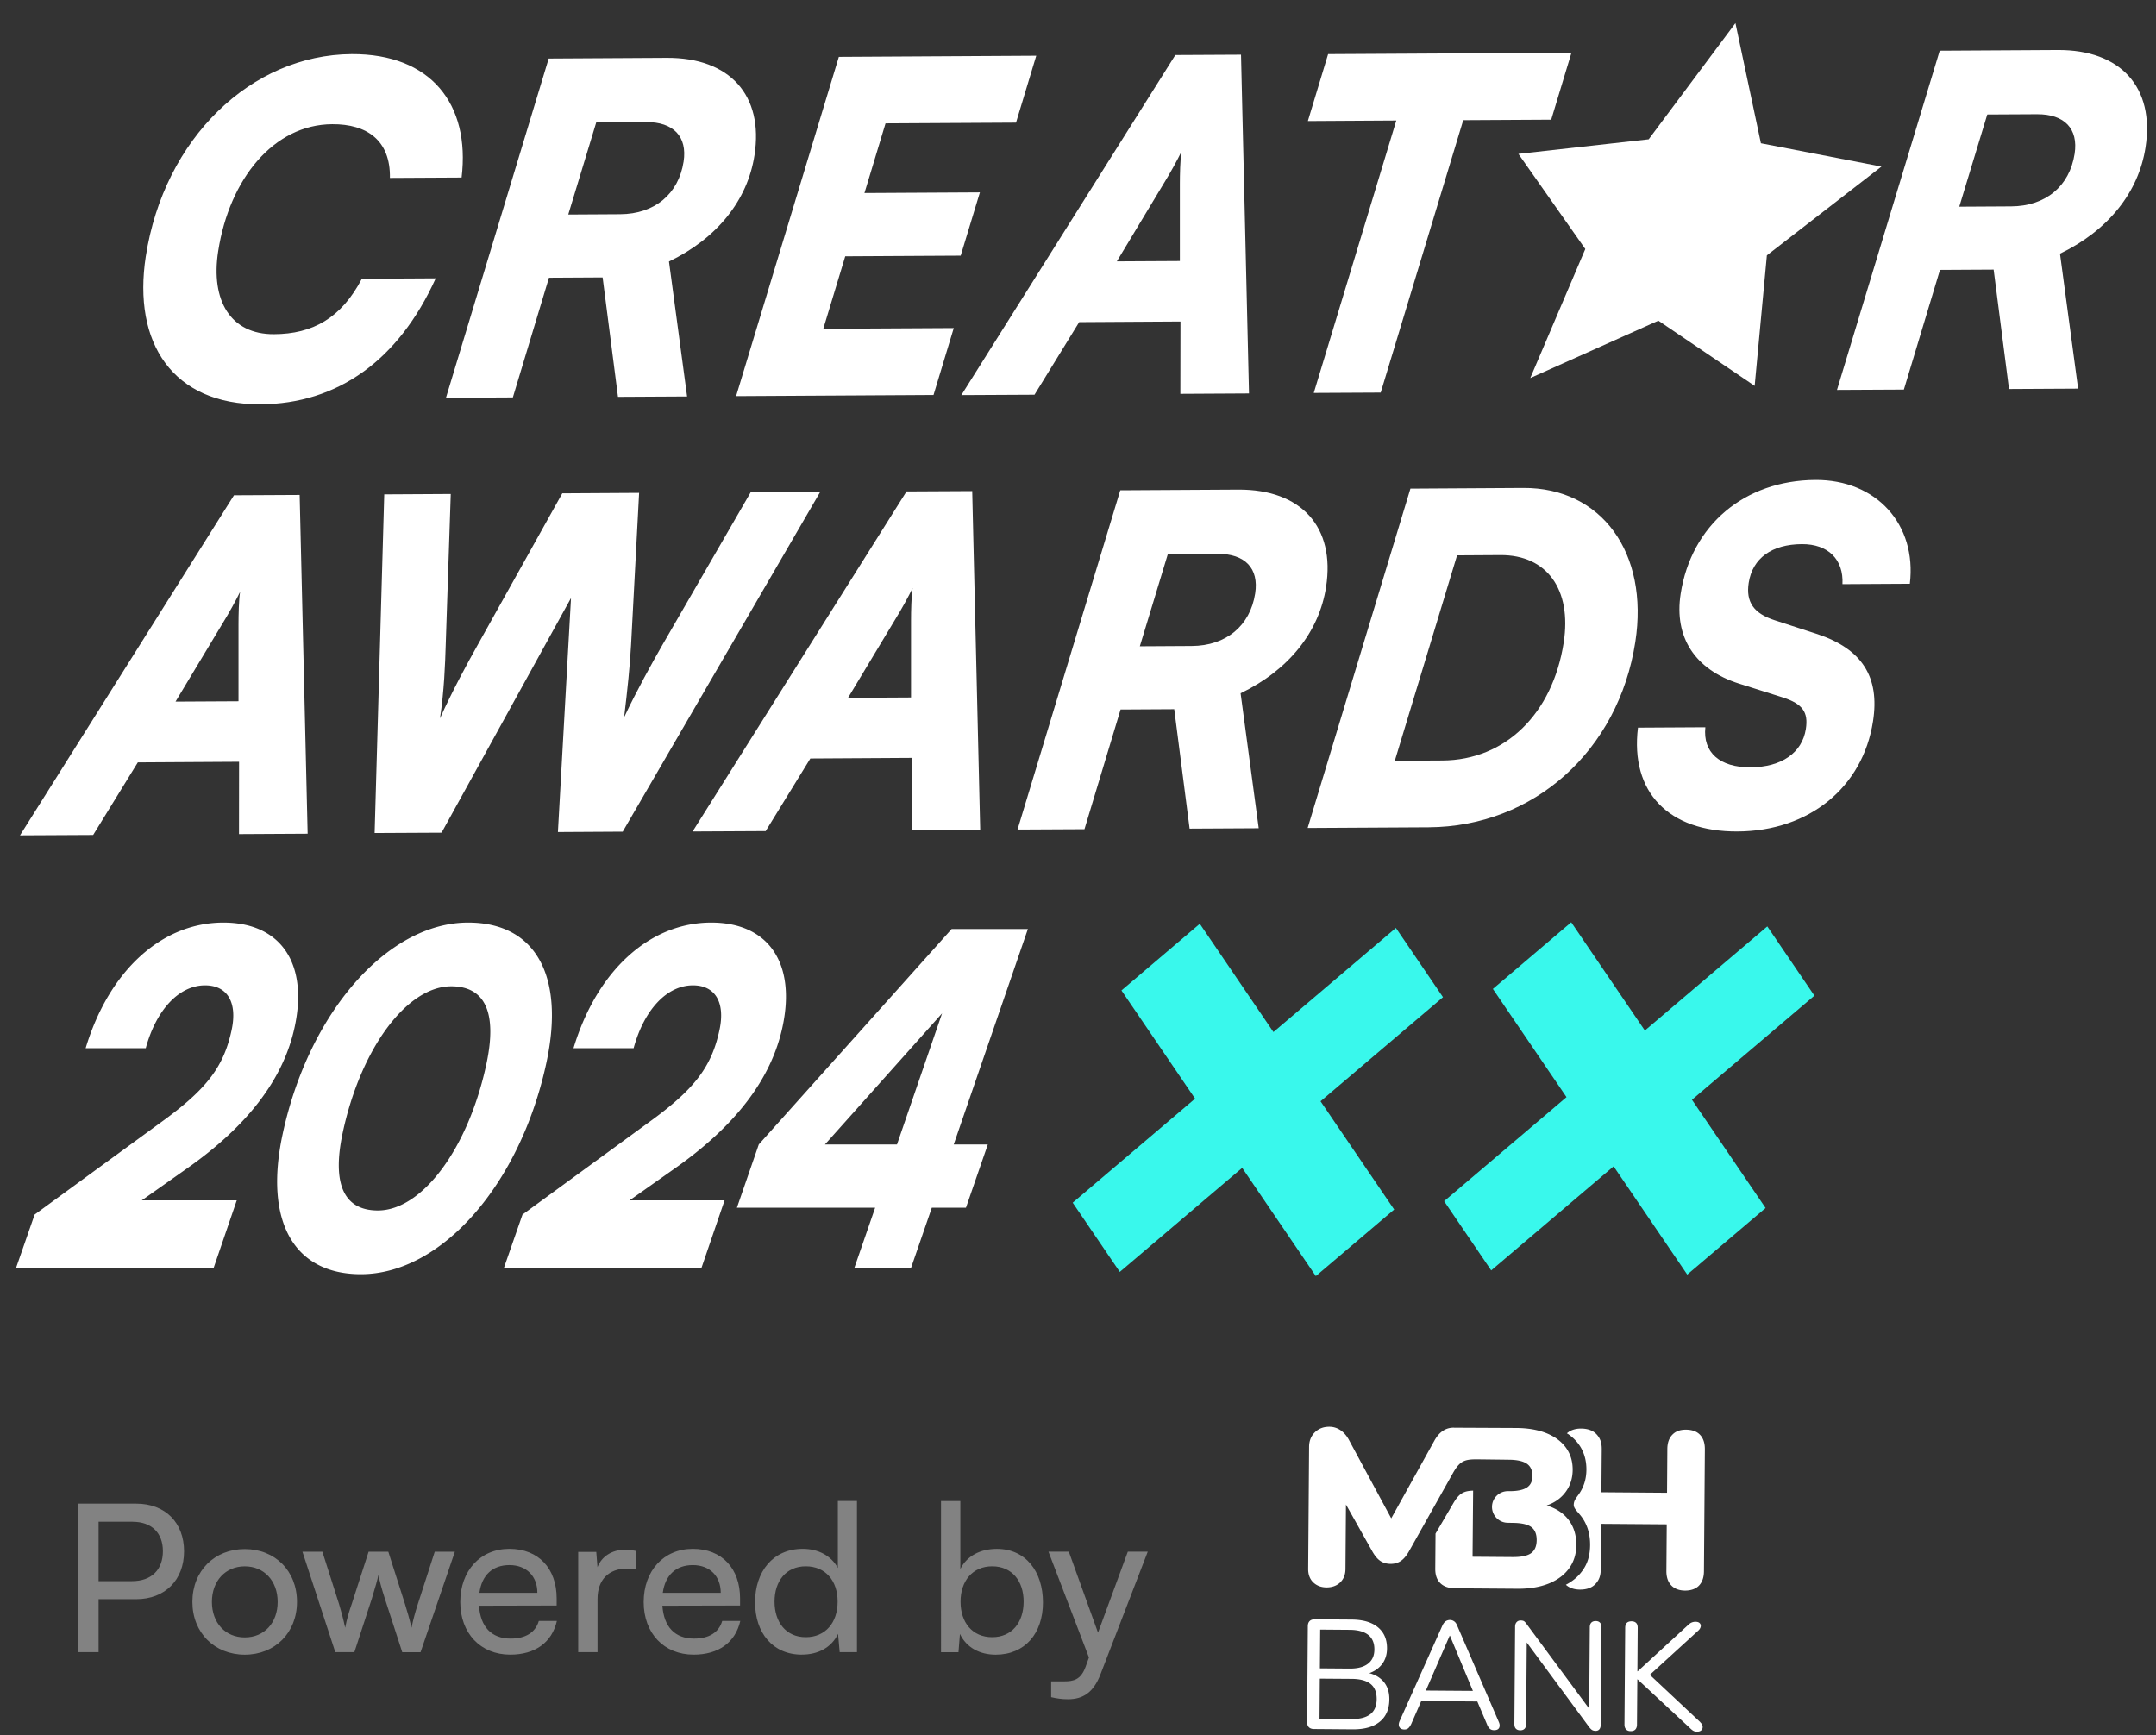
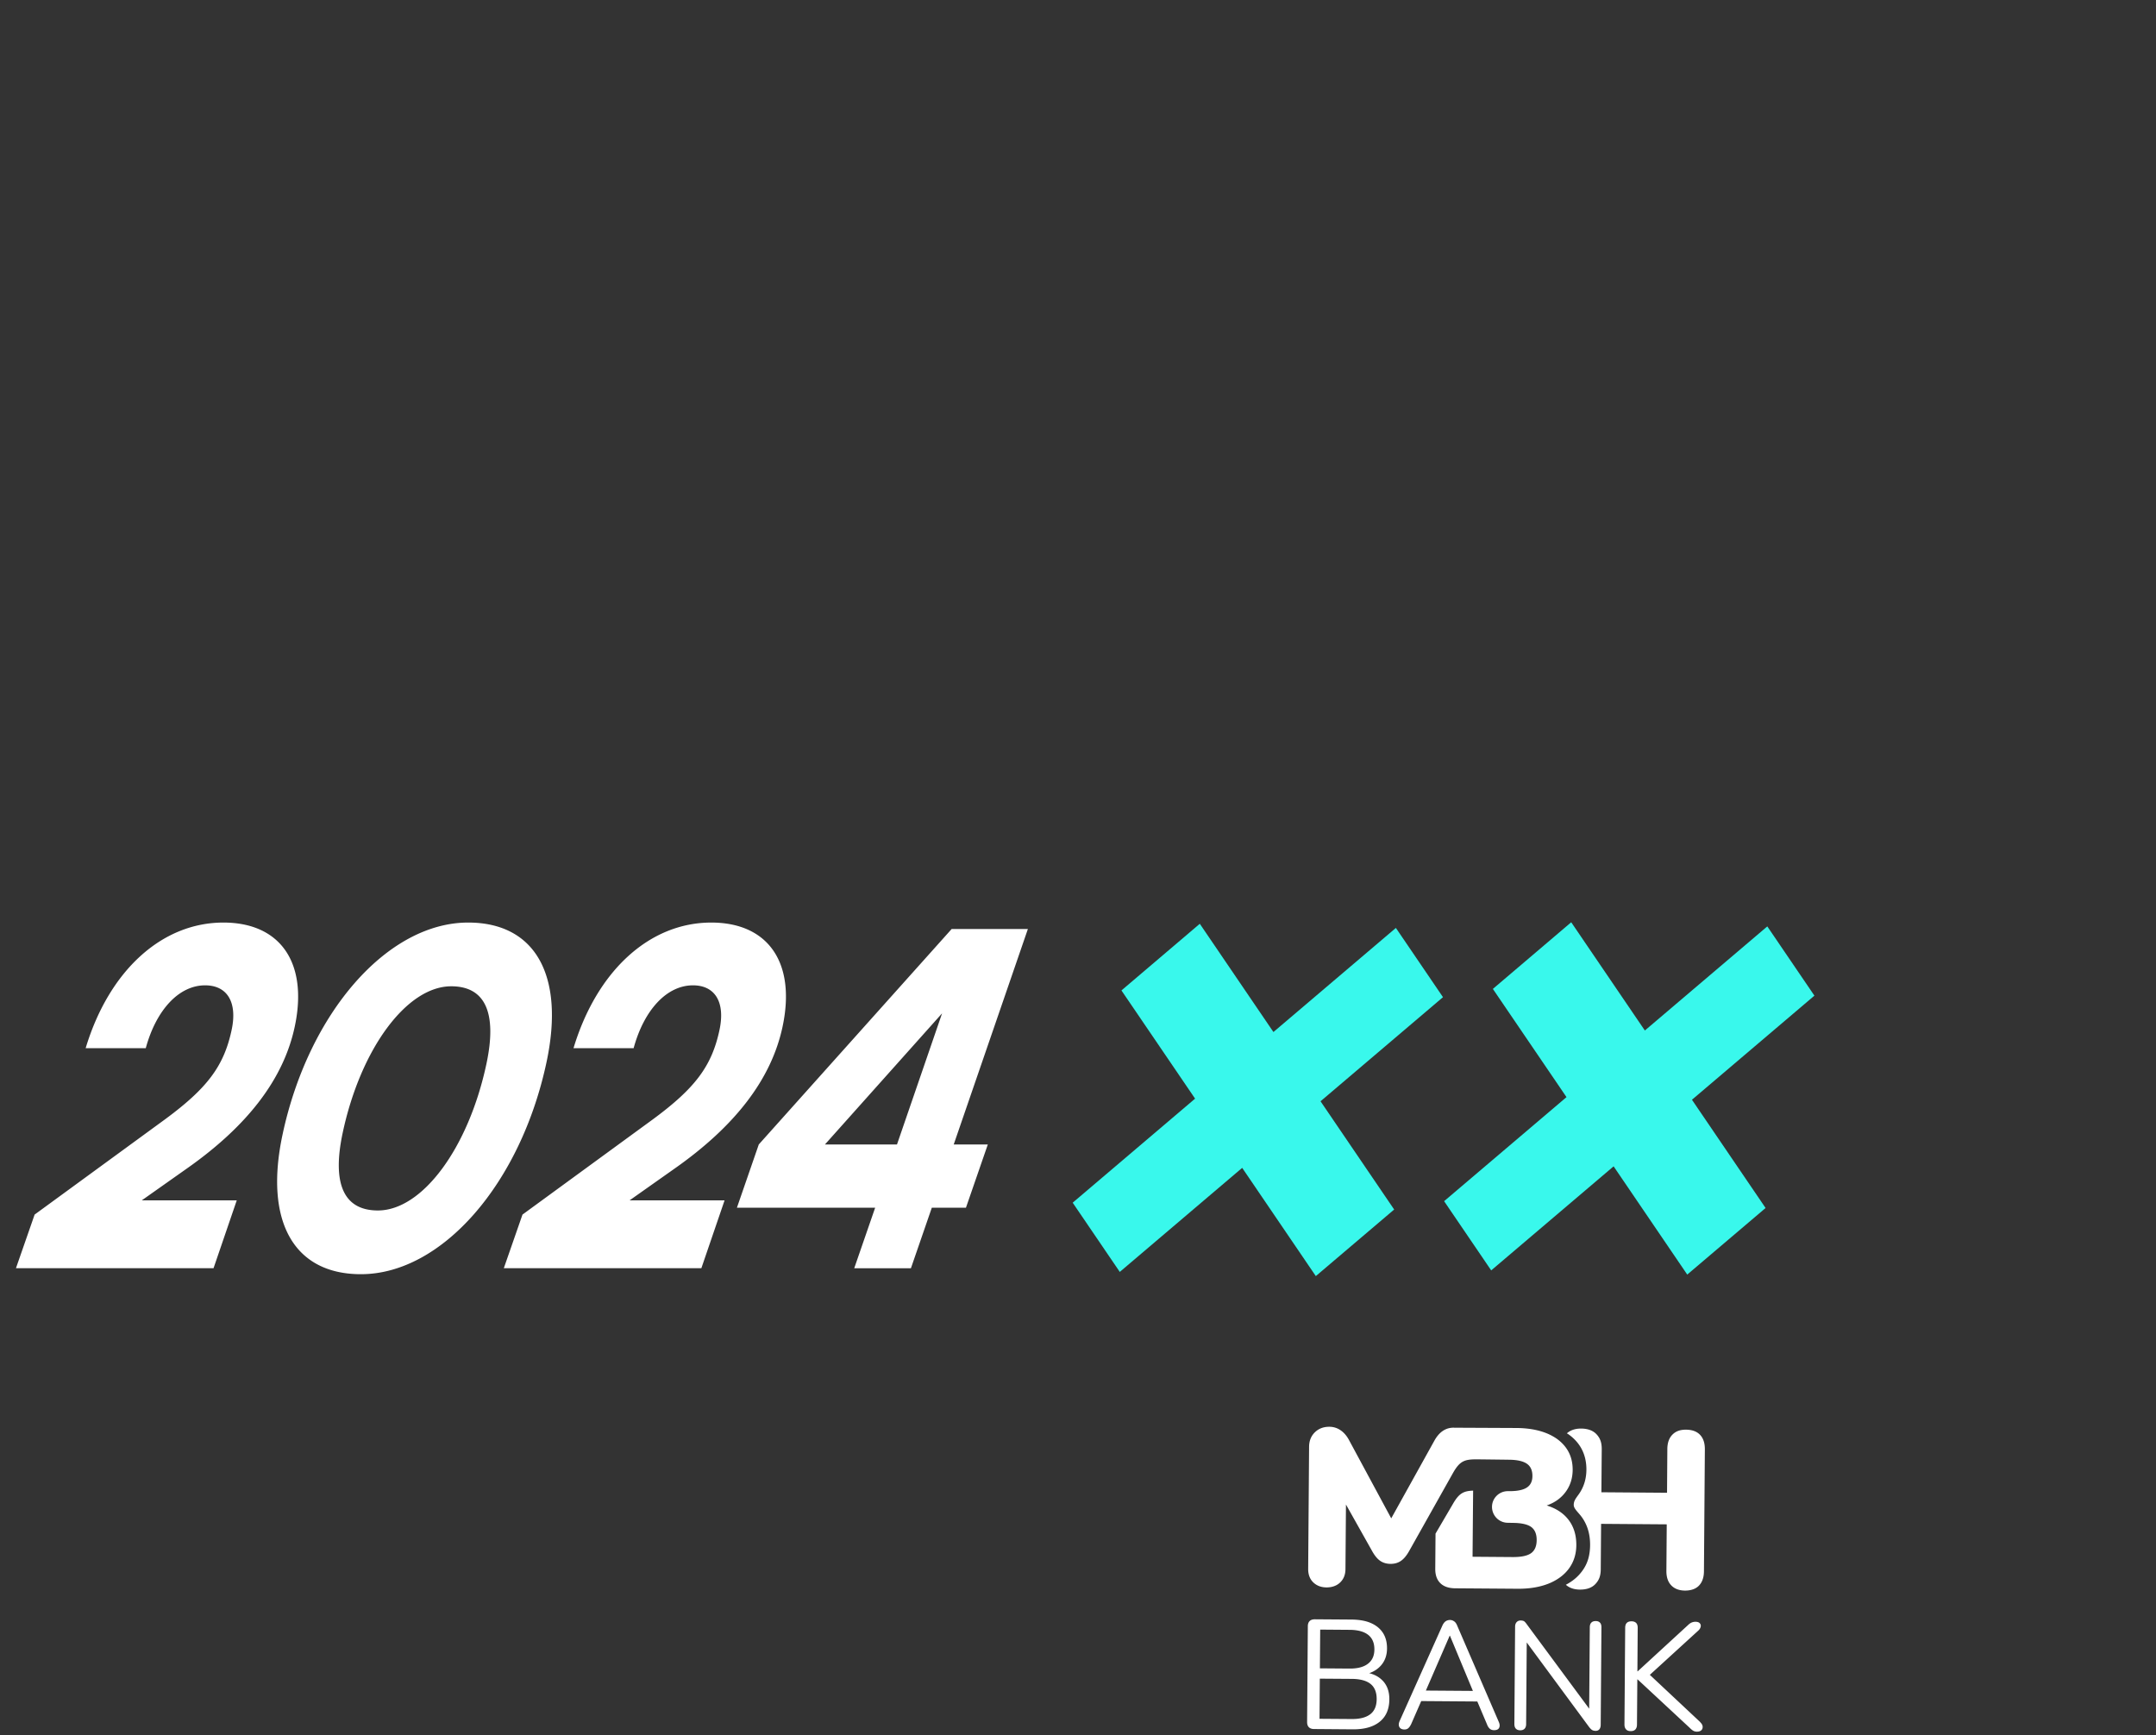
<svg xmlns="http://www.w3.org/2000/svg" id="Layer_1" data-name="Layer 1" viewBox="0 0 566.6 456">
  <rect x="0" y="0" width="566.6" height="456" fill="#333333" stroke="none" />
  <defs>
    <style>.cls-3{stroke-width:0;fill:#fff}</style>
  </defs>
-   <path d="M38.32 67.35c4.79-30.95 27.7-52.98 54.1-53.13 20.75-.11 31.22 13.07 28.89 32.44l-18.84.1c.17-9.87-6.04-14.18-15.16-14.12-15.35.08-27.02 14.35-29.97 33.37-2.02 13 3.25 21.88 14.66 21.82 10.15-.05 17.66-4.19 23.1-14.57l19.41-.11c-9.77 21.6-25.84 32.99-46.04 33.11-23 .13-33.69-16.06-30.15-38.93v.02zm78.87 37.23 27.01-89.2 31.01-.18c16.58-.09 25.53 9.84 23.07 25.61-1.82 11.81-9.82 21.83-22.47 27.92l4.76 35.47-18.16.1-4.04-31.39-14.1.08-9.49 31.46-17.59.09v.02zm32.14-48.2 13.65-.08c9.02-.05 15.34-5.27 16.67-13.81 1.02-6.62-2.67-10.45-9.87-10.41l-13.08.07-7.36 24.23zm44.11 47.76 27.01-89.2 51.88-.3-5.32 17.59-34.29.19-5.54 18.31 30.34-.17-5.05 16.63-30.34.17-5.77 19.05 34.29-.19-5.32 17.59-51.88.3v.02zm59.22-.32 56.22-89.36 17.26-.09 2.1 89.04-18.04.1.03-19.01-26.62.16-11.74 19.08-19.17.1h-.04zm40.83-35.13 16.58-.09V48.27c0-2.17.08-6.38.42-8.43-1 2.06-2.89 5.56-4.69 8.44l-12.29 20.41h-.02zm55.54-54.47 63.95-.36-5.32 17.59-23.12.13-21.69 71.6-17.59.09 21.69-71.6-23.24.14 5.32-17.59zm133.72 88.3 27.01-89.2 31.01-.18c16.58-.09 25.53 9.84 23.07 25.61-1.82 11.81-9.82 21.83-22.47 27.92l4.76 35.47-18.16.1-4.04-31.39-14.1.08-9.49 31.46-17.59.09v.02zm32.14-48.2 13.65-.08c9.02-.05 15.34-5.27 16.67-13.81 1.02-6.62-2.67-10.45-9.87-10.41l-13.08.07-7.36 24.23zM5.27 219.53l56.22-89.36 17.26-.09 2.1 89.04-18.04.1.02-19.01-26.61.16-11.74 19.08-19.17.1h-.04zM46.1 184.4l16.58-.09v-20.33c0-2.17.08-6.38.42-8.43-1 2.06-2.89 5.56-4.69 8.44L46.13 184.4h-.02zm54.88-54.47 17.48-.1-1.33 39.83c-.14 4.57-.39 11.92-1.5 19.14 3.26-7.24 7.2-14.48 9.84-19.18l22.3-39.96 20.19-.12-2.11 39.84c-.28 5.41-.97 12.03-1.83 19.13 3.36-7.11 7.4-14.36 10.03-18.95l23.25-40.21 18.28-.11-51.93 89.34-17.03.1 3.44-61.5-34.02 61.67-17.59.09 2.53-89.07v.06zm81.04 88.6 56.22-89.37 17.26-.09 2.1 89.03-18.04.1.02-19.01-26.62.16-11.74 19.08-19.17.1h-.04zm40.82-35.13 16.58-.09v-20.33c0-2.17.08-6.38.42-8.43-1 2.06-2.89 5.56-4.69 8.44l-12.28 20.41h-.02zm44.56 34.66 27.01-89.2 31.01-.18c16.58-.09 25.53 9.84 23.07 25.61-1.82 11.81-9.82 21.83-22.46 27.92l4.76 35.47-18.16.1-4.04-31.39-14.1.08-9.49 31.46-17.59.09v.02zm32.14-48.2 13.65-.08c9.02-.05 15.34-5.27 16.67-13.81 1.02-6.62-2.67-10.45-9.87-10.41l-13.08.07-7.36 24.23zm44.11 47.76 27.01-89.2 29.66-.18c20.52-.12 33.09 17.03 29.44 40.51-4.43 28.55-26.67 48.52-54.3 48.68l-31.81.18zm39.28-71.69-16.37 54.01 12.52-.07c16.46-.09 28.93-12.19 31.86-30.98 2.17-13.96-4.42-23.07-16.61-23l-11.38.07-.02-.02zm94.13-19.79c16.01-.1 26.71 11.64 24.85 27.29l-17.71.1c.33-6.5-3.77-10.56-10.66-10.52-7.89.04-12.97 3.68-13.98 10.18-.78 5.06 1.35 8.05 6.82 9.82l11.26 3.66c11.68 3.9 16.41 11.23 14.59 22.9-2.68 17.35-16.76 28.86-35.58 28.96-18.16.1-28.26-10.32-26.19-27.29l17.71-.1c-.69 6.62 3.77 10.56 11.89 10.53 8.12-.05 13.55-3.81 14.52-10.06.7-4.46-.89-6.6-5.93-8.27l-11.59-3.66c-11.6-3.66-17.16-12.18-15.38-23.62 2.8-18.06 16.79-29.81 35.4-29.92z" class="cls-3" />
-   <path d="m456.07 6.08-22.79 30.53-34.24 3.83 17.58 25-14.46 33.92 33.66-15.08 25.31 17.14 3.21-34.31 30.11-23.33-31.68-6.13-6.69-31.56z" class="cls-3" />
-   <path fill="#39f8ec" fill-rule="evenodd" stroke-width="0" d="m379.51 315.69 12.38 18.2 32.17-27.35 19.35 28.45 20.59-17.5-19.35-28.45 32.18-27.36-12.38-18.2-32.18 27.36-19.35-28.45-20.59 17.52 19.35 28.44-32.17 27.35zm-97.61.4 12.38 18.2 32.17-27.35 19.35 28.45 20.59-17.5-19.35-28.45 32.18-27.36-12.38-18.2-32.18 27.36-19.35-28.45-20.59 17.52 19.35 28.44-32.17 27.35z" />
-   <path fill="#828282" stroke-width="0" d="M35.79 420.3h-9.88v13.93h-5.29v-39.04h15.17c7.67 0 12.58 5.02 12.58 12.53S43.4 420.3 35.79 420.3zm-.92-20.35h-8.96v15.61h8.75c5.24 0 8.15-3.08 8.15-7.88s-2.97-7.72-7.94-7.72zm15.69 21.06c0-8.15 5.83-13.88 13.77-13.88s13.72 5.72 13.72 13.88-5.83 13.88-13.72 13.88-13.77-5.72-13.77-13.88zm5.13 0c0 5.51 3.51 9.34 8.64 9.34s8.64-3.83 8.64-9.34-3.56-9.34-8.64-9.34-8.64 3.83-8.64 9.34zm32.43 13.23-8.64-26.41h5.24l4.37 13.72c.59 1.94 1.13 3.94 1.62 6.26.43-2.32 1.13-4.54 1.73-6.26l4.43-13.72h5.18l4.37 13.72c.43 1.3 1.3 4.37 1.73 6.26.43-2.11.92-3.94 1.67-6.26l4.43-13.72h5.29l-9.02 26.41h-4.81l-4.59-14.15c-.86-2.65-1.4-4.7-1.67-6.16-.27 1.3-.76 3.02-1.73 6.21l-4.59 14.09h-5.02zm45.96.64c-7.78 0-13.12-5.62-13.12-13.82s5.24-13.99 12.91-13.99 12.42 5.18 12.42 13.01v1.89l-20.41.05c.38 5.56 3.29 8.64 8.32 8.64 3.94 0 6.53-1.62 7.4-4.64h4.75c-1.3 5.67-5.72 8.86-12.26 8.86zm-.21-23.54c-4.43 0-7.24 2.65-7.88 7.29h15.23c0-4.37-2.86-7.29-7.34-7.29zm33.21-3.73v4.64h-2.27c-4.81 0-7.78 2.92-7.78 7.99v13.99h-5.08v-26.35h4.75l.32 4c1.08-2.75 3.73-4.59 7.34-4.59.92 0 1.67.11 2.7.32zm15.2 27.27c-7.78 0-13.12-5.62-13.12-13.82s5.24-13.99 12.91-13.99 12.42 5.18 12.42 13.01v1.89l-20.41.05c.38 5.56 3.29 8.64 8.32 8.64 3.94 0 6.53-1.62 7.4-4.64h4.75c-1.3 5.67-5.72 8.86-12.26 8.86zm-.22-23.54c-4.43 0-7.24 2.65-7.88 7.29h15.23c0-4.37-2.86-7.29-7.34-7.29zm28.68 23.54c-7.67 0-12.31-5.72-12.31-13.77s4.7-14.04 12.53-14.04c4.05 0 7.45 1.78 9.23 5.02v-17.6h5.02v39.74h-4.54l-.43-4.81c-1.73 3.62-5.29 5.45-9.5 5.45zm1.02-4.59c5.18 0 8.37-3.83 8.37-9.34s-3.19-9.29-8.37-9.29-8.21 3.89-8.21 9.29 3.02 9.34 8.21 9.34zm40.13 3.95h-4.59V394.5h5.08v17.87c1.73-3.46 5.29-5.29 9.61-5.29 7.56 0 12.1 5.94 12.1 14.09s-4.75 13.72-12.42 13.72c-4.16 0-7.67-1.84-9.4-5.45l-.38 4.81zm.54-13.29c0 5.51 3.13 9.34 8.32 9.34s8.26-3.89 8.26-9.34-3.08-9.29-8.26-9.29-8.32 3.89-8.32 9.29zm23.81 25.11v-4.16h3.4c2.43 0 4.37-.38 5.62-3.73l.92-2.54-10.64-27.81h5.35l7.67 21.28 7.83-21.28h5.24l-12.47 32.35c-1.78 4.54-4.43 6.43-8.48 6.43-1.67 0-3.08-.22-4.43-.54z" />
+   <path fill="#39f8ec" fill-rule="evenodd" stroke-width="0" d="m379.51 315.69 12.38 18.2 32.17-27.35 19.35 28.45 20.59-17.5-19.35-28.45 32.18-27.36-12.38-18.2-32.18 27.36-19.35-28.45-20.59 17.52 19.35 28.44-32.17 27.35zm-97.61.4 12.38 18.2 32.17-27.35 19.35 28.45 20.59-17.5-19.35-28.45 32.18-27.36-12.38-18.2-32.18 27.36-19.35-28.45-20.59 17.52 19.35 28.44-32.17 27.35" />
  <path d="M363.4 441.76c-.91-.98-2.1-1.64-3.56-2.01 1.23-.43 2.26-1.1 3.06-2 1.06-1.19 1.6-2.69 1.61-4.49.01-1.61-.35-2.98-1.07-4.1-.73-1.12-1.78-1.98-3.15-2.58-1.37-.6-3.06-.9-5.04-.92l-9.7-.07c-.6 0-1.06.15-1.37.46-.32.31-.48.77-.48 1.37l-.19 25.16c0 .6.15 1.06.46 1.37.31.32.77.48 1.37.48l10.19.08c3.03.02 5.38-.64 7.05-1.99 1.68-1.35 2.52-3.31 2.54-5.87.02-2.02-.55-3.64-1.7-4.88zm-16.45-13.46 7.77.06c2.13.02 3.74.46 4.84 1.32 1.1.87 1.64 2.15 1.63 3.84-.01 1.69-.58 2.89-1.69 3.75-1.11.86-2.73 1.29-4.86 1.27l-7.77-.06.08-10.19zm13.17 22.23c-1.1.86-2.73 1.29-4.92 1.27l-8.43-.06.08-10.55 8.43.06c2.18.02 3.82.46 4.9 1.33 1.08.86 1.62 2.2 1.61 4-.01 1.8-.57 3.09-1.67 3.96zm33.73 1.95-10.89-25.21c-.21-.54-.48-.92-.82-1.15-.33-.23-.7-.35-1.1-.35-.4 0-.77.11-1.11.33-.33.23-.63.61-.87 1.14l-11.22 25.05c-.19.43-.27.81-.23 1.14.04.34.18.6.43.81.25.2.59.3 1.02.31.43 0 .78-.11 1.05-.35s.53-.61.77-1.12l2.62-6 14.74.11 2.56 6.04c.18.48.42.85.71 1.11.29.26.68.39 1.16.39.43 0 .76-.09 1.01-.27.24-.18.38-.45.42-.8.04-.35-.04-.73-.25-1.17zm-12.88-22.57h.08l6.03 14.5-12.36-.09 6.25-14.4zm39.51-3.43c-.25-.28-.62-.42-1.1-.43-.51 0-.9.13-1.17.41-.27.28-.4.67-.41 1.18l-.16 21.44-16.38-22.16c-.26-.38-.5-.64-.69-.79-.2-.15-.52-.22-.94-.23-.43 0-.78.14-1.05.43s-.41.7-.41 1.24l-.19 25.53c0 .54.12.95.39 1.23.26.28.65.43 1.16.43.48 0 .86-.13 1.13-.41.27-.28.41-.69.41-1.22l.16-21.45 16.38 22.21c.27.35.52.61.76.77.24.16.56.24.96.25.43 0 .76-.13.99-.42.23-.28.35-.68.35-1.18l.19-25.65c0-.51-.12-.9-.37-1.18m26.36 26.15-13.27-12.44 12.8-11.69c.32-.32.51-.65.57-1a.993.993 0 0 0-.26-.89c-.23-.24-.59-.36-1.1-.37-.38 0-.72.07-1.05.21-.32.14-.64.38-.97.7l-13.18 12.11h-.08l.08-11.44c0-.56-.13-.99-.41-1.27-.28-.28-.69-.43-1.22-.43s-.94.13-1.23.41c-.28.28-.42.7-.43 1.26l-.19 25.45c0 .54.13.96.41 1.27.28.31.68.47 1.22.47.56 0 .98-.15 1.25-.45.27-.3.41-.73.41-1.26l.09-11.88h.08L444 454.06c.35.35.66.62.94.79.28.18.62.27 1.02.27.51 0 .89-.12 1.15-.37.26-.25.37-.57.35-.96-.03-.39-.24-.77-.64-1.15m-64.1-77.4c-.13 0-.25 0-.37.01-.1 0-.2-.02-.3-.02-2.15-.02-3.86 1.15-5.14 3.5l-11.29 20.33-11.05-20.49c-.6-1.15-1.34-2.02-2.23-2.64a5.16 5.16 0 0 0-2.97-.94c-1.54-.01-2.81.47-3.82 1.45-1 .98-1.51 2.25-1.52 3.82l-.24 32.08c-.01 1.49.44 2.68 1.34 3.55.91.87 2.07 1.31 3.49 1.32 1.42 0 2.65-.42 3.57-1.3.92-.88 1.39-2.05 1.4-3.5l.13-16.99 6.79 12.08c.68 1.26 1.4 2.16 2.17 2.7s1.68.81 2.74.82 1.97-.25 2.74-.78c.78-.53 1.51-1.41 2.21-2.67l11.56-20.58c1.71-2.95 2.93-3.46 6.11-3.44 1.17 0 8.53.1 8.53.1 2.14.02 3.7.37 4.69 1.05.99.68 1.47 1.77 1.46 3.25-.01 1.4-.51 2.41-1.51 3.04-.99.63-2.56.94-4.7.92h-.28c-2.27.02-4.12 1.85-4.13 4.12s1.8 4.14 4.07 4.19 1.4.03 1.4.03c2.27.02 3.88.38 4.84 1.08.96.71 1.44 1.86 1.43 3.46-.01 1.6-.51 2.74-1.48 3.43s-2.6 1.03-4.86 1.01l-10.51-.08.15-17.38c-2.57.09-3.72.76-5.27 3.43l-4.61 7.87-.07 9.24c-.01 1.64.43 2.9 1.33 3.78.9.89 2.2 1.33 3.88 1.35l16.44.12c3.13.02 5.87-.44 8.2-1.38.14-.06.27-.11.41-.17 2.08-.93 3.72-2.18 4.89-3.79 1.26-1.73 1.9-3.76 1.92-6.09.02-2.61-.64-4.8-1.98-6.6-1.34-1.79-3.27-3.08-5.8-3.86 2.13-.74 3.8-1.95 5-3.6 1.2-1.65 1.8-3.56 1.82-5.73.02-3.37-1.3-6.05-3.96-8.05-.53-.4-1.11-.74-1.72-1.06-2.43-1.25-5.46-1.89-9.08-1.92m13.23 1.4c.18.1.36.2.54.34 3.11 2.25 4.63 5.41 4.6 9.26-.02 2.47-.73 4.69-2.13 6.59-.75 1.02-1.19 1.63-1.2 2.62 0 .99 1.07 1.82 2 3.05 1.54 2.05 2.32 4.57 2.3 7.5-.02 2.63-.6 4.82-2.06 6.8-1.12 1.53-2.5 2.69-4.31 3.64.92.83 2.15 1.26 3.69 1.27 1.77.01 3.13-.47 4.06-1.45s1.4-2.08 1.42-3.85l.09-11.98 17.25.13-.09 12.25c-.01 1.62.41 2.88 1.27 3.78.86.9 2.06 1.36 3.6 1.38 1.55.01 2.85-.43 3.7-1.32.85-.89 1.29-2.15 1.3-3.76l.24-32.05c.01-1.62-.4-2.88-1.24-3.78-.84-.9-2.06-1.36-3.68-1.38-1.62-.01-2.76.43-3.62 1.32-.87.89-1.31 2.15-1.32 3.77l-.08 11.49-17.25-.13.09-11.33c.01-1.77-.44-2.91-1.36-3.9-.92-.99-2.26-1.49-4.04-1.51-1.56-.01-2.81.41-3.75 1.24M4.19 333.32l4.91-14.1 34.31-25.06c11.1-8.19 15.45-13.98 17.47-23.5 1.54-7.23-1.14-11.69-6.98-11.69-6.84 0-12.83 6.39-15.59 16.51h-15.8c6.14-20.36 20-33.01 36.2-33.01 15 0 22.31 10.6 18.75 27.35-2.92 13.74-12.4 26.15-28.6 37.47l-11.6 8.19h24.96l-6.1 17.83H4.19zm118.85-90.85c17.61 0 25.44 13.86 20.6 36.63-6.81 32.05-27.56 55.79-48.8 55.79-17.61 0-25.44-13.86-20.6-36.63 6.81-32.05 27.56-55.79 48.8-55.79zm-23.73 75.67c11.67 0 23.81-16.39 28.53-38.56 2.84-13.37-.3-20.36-9.26-20.36-11.67 0-23.81 16.39-28.53 38.56-2.84 13.37.3 20.36 9.26 20.36zm33.09 15.18 4.91-14.1 34.31-25.06c11.1-8.19 15.45-13.98 17.47-23.5 1.54-7.23-1.14-11.69-6.98-11.69-6.84 0-12.83 6.39-15.59 16.51h-15.8c6.14-20.36 20-33.01 36.2-33.01 15 0 22.3 10.6 18.74 27.35-2.92 13.74-12.4 26.15-28.6 37.47l-11.6 8.19h24.96l-6.1 17.83h-51.93zm112.48-15.9-5.49 15.91h-14.9l5.5-15.91h-36.33l5.75-16.63 50.69-56.63h20.03l-19.49 56.63h8.96l-5.75 16.63h-8.96zm-9.15-16.63 11.85-34.46-30.78 34.46h18.92z" class="cls-3" />
</svg>